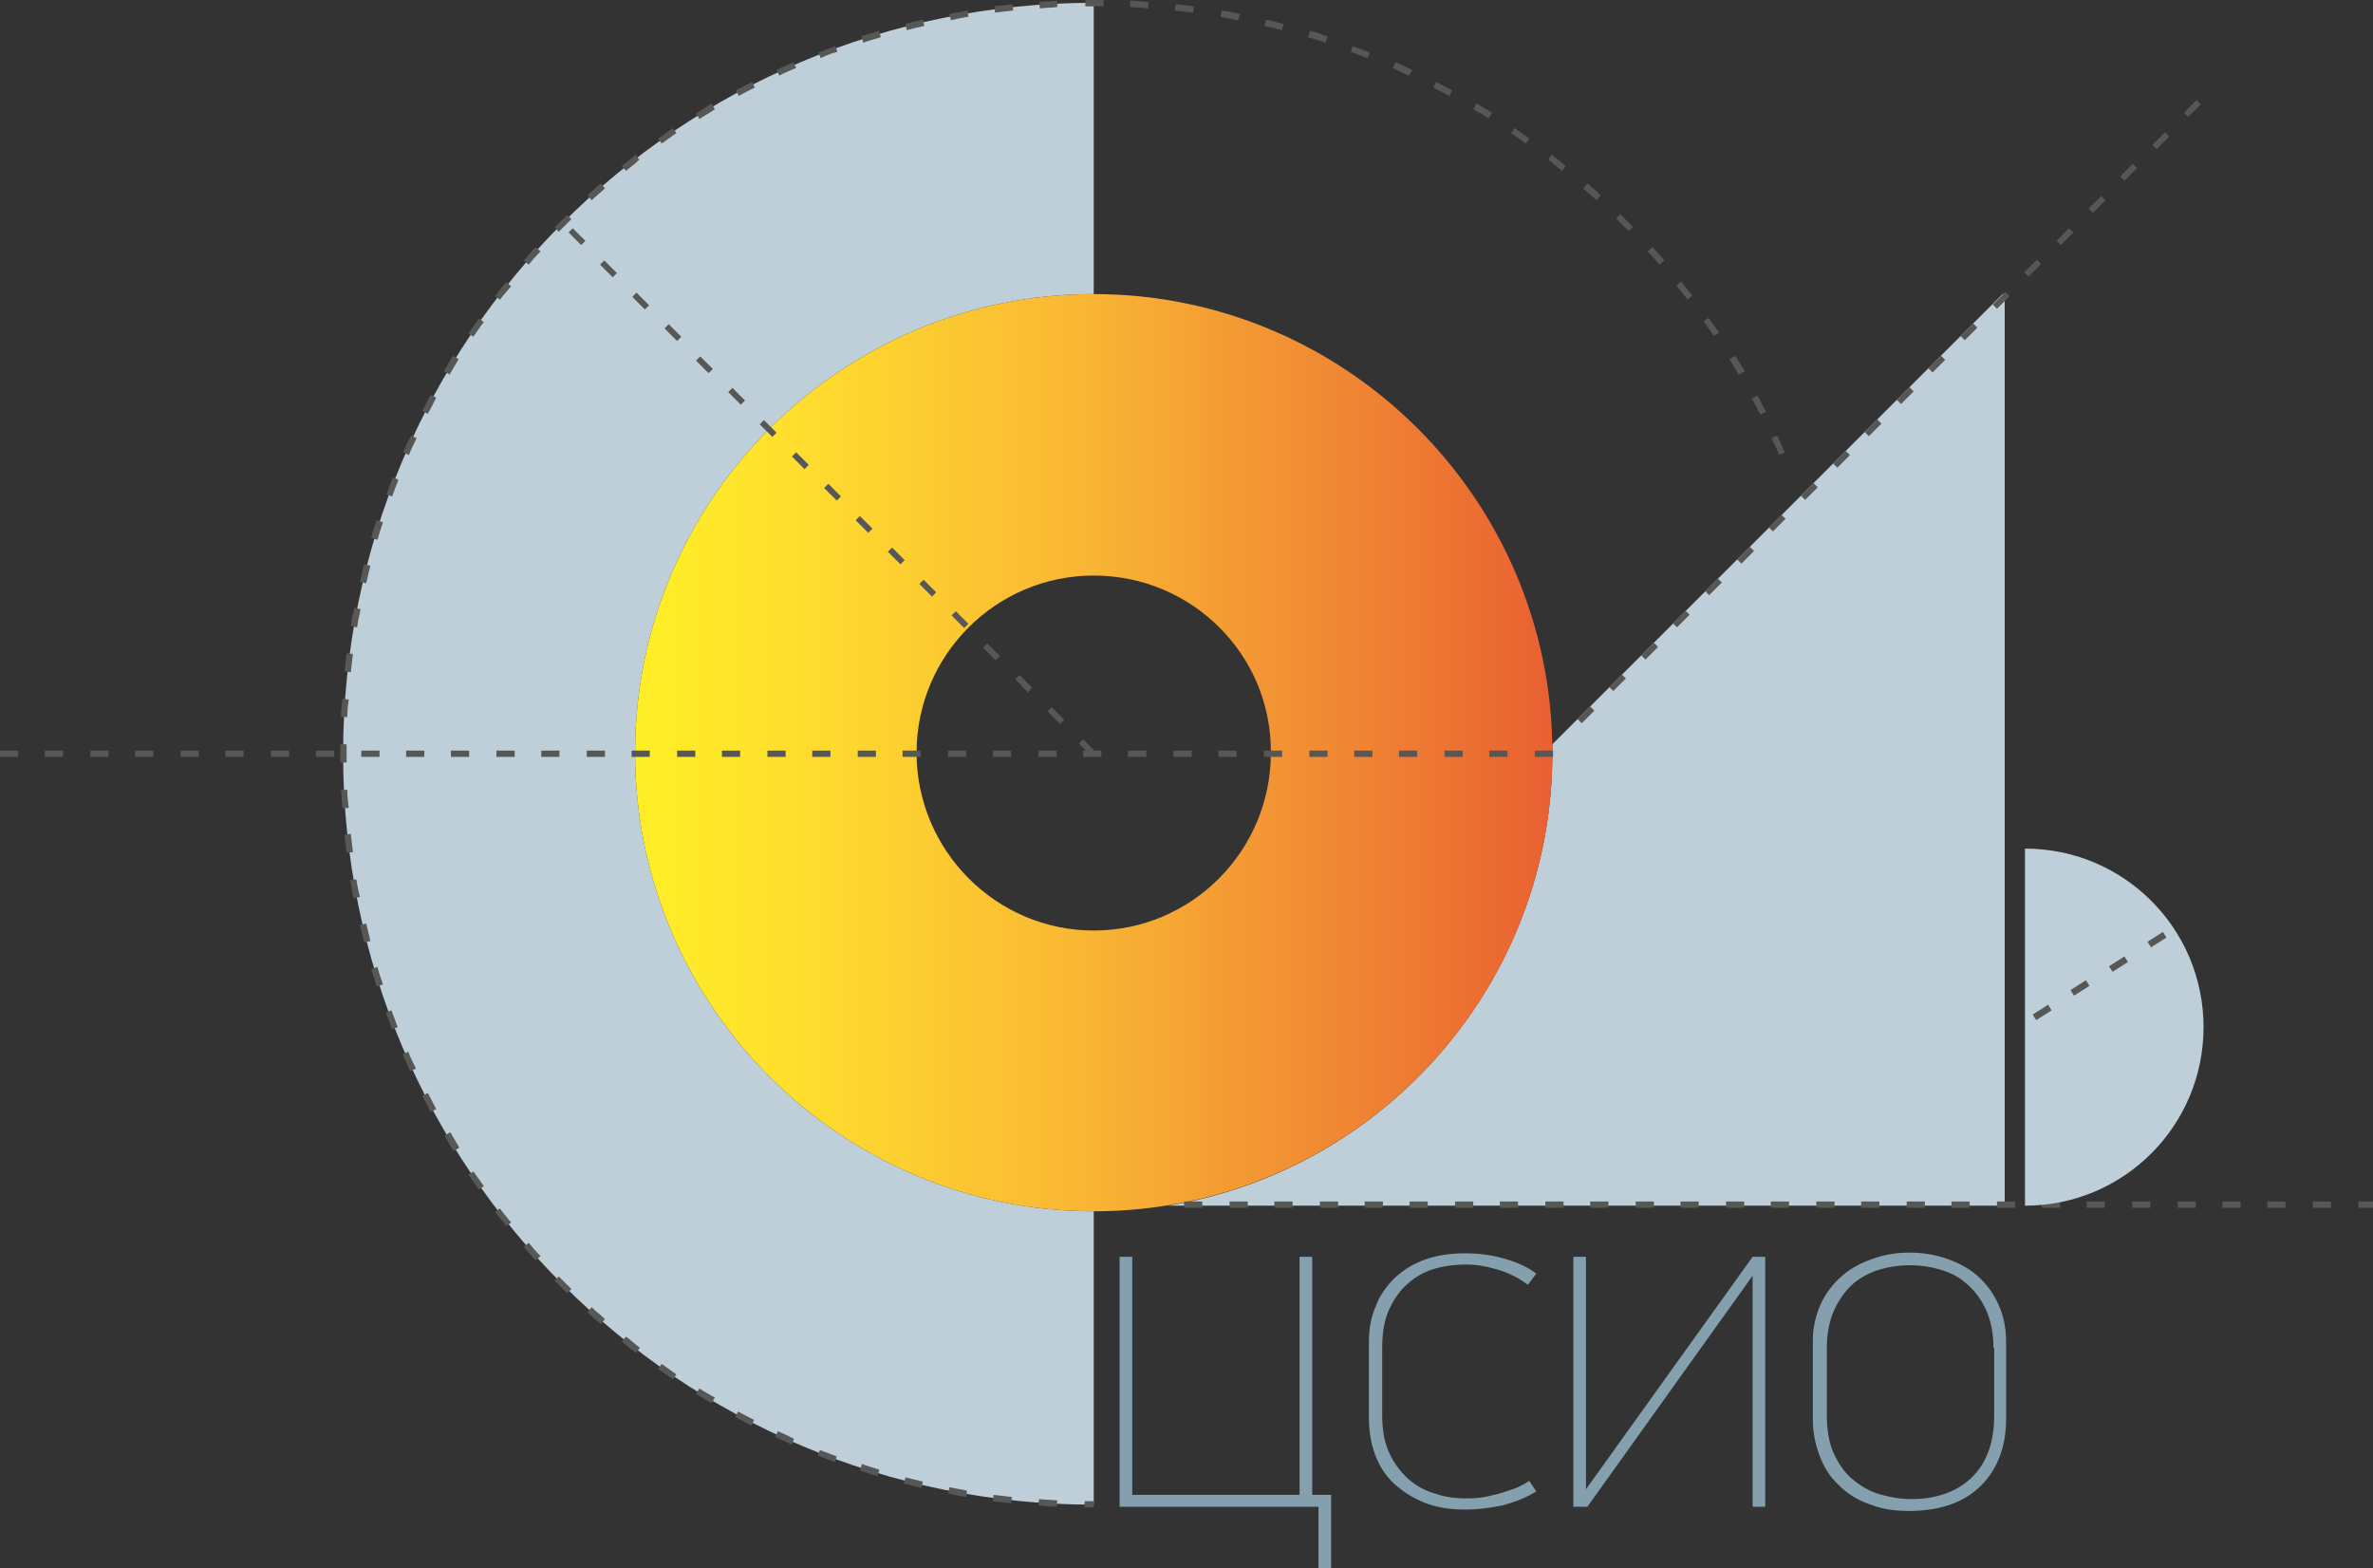
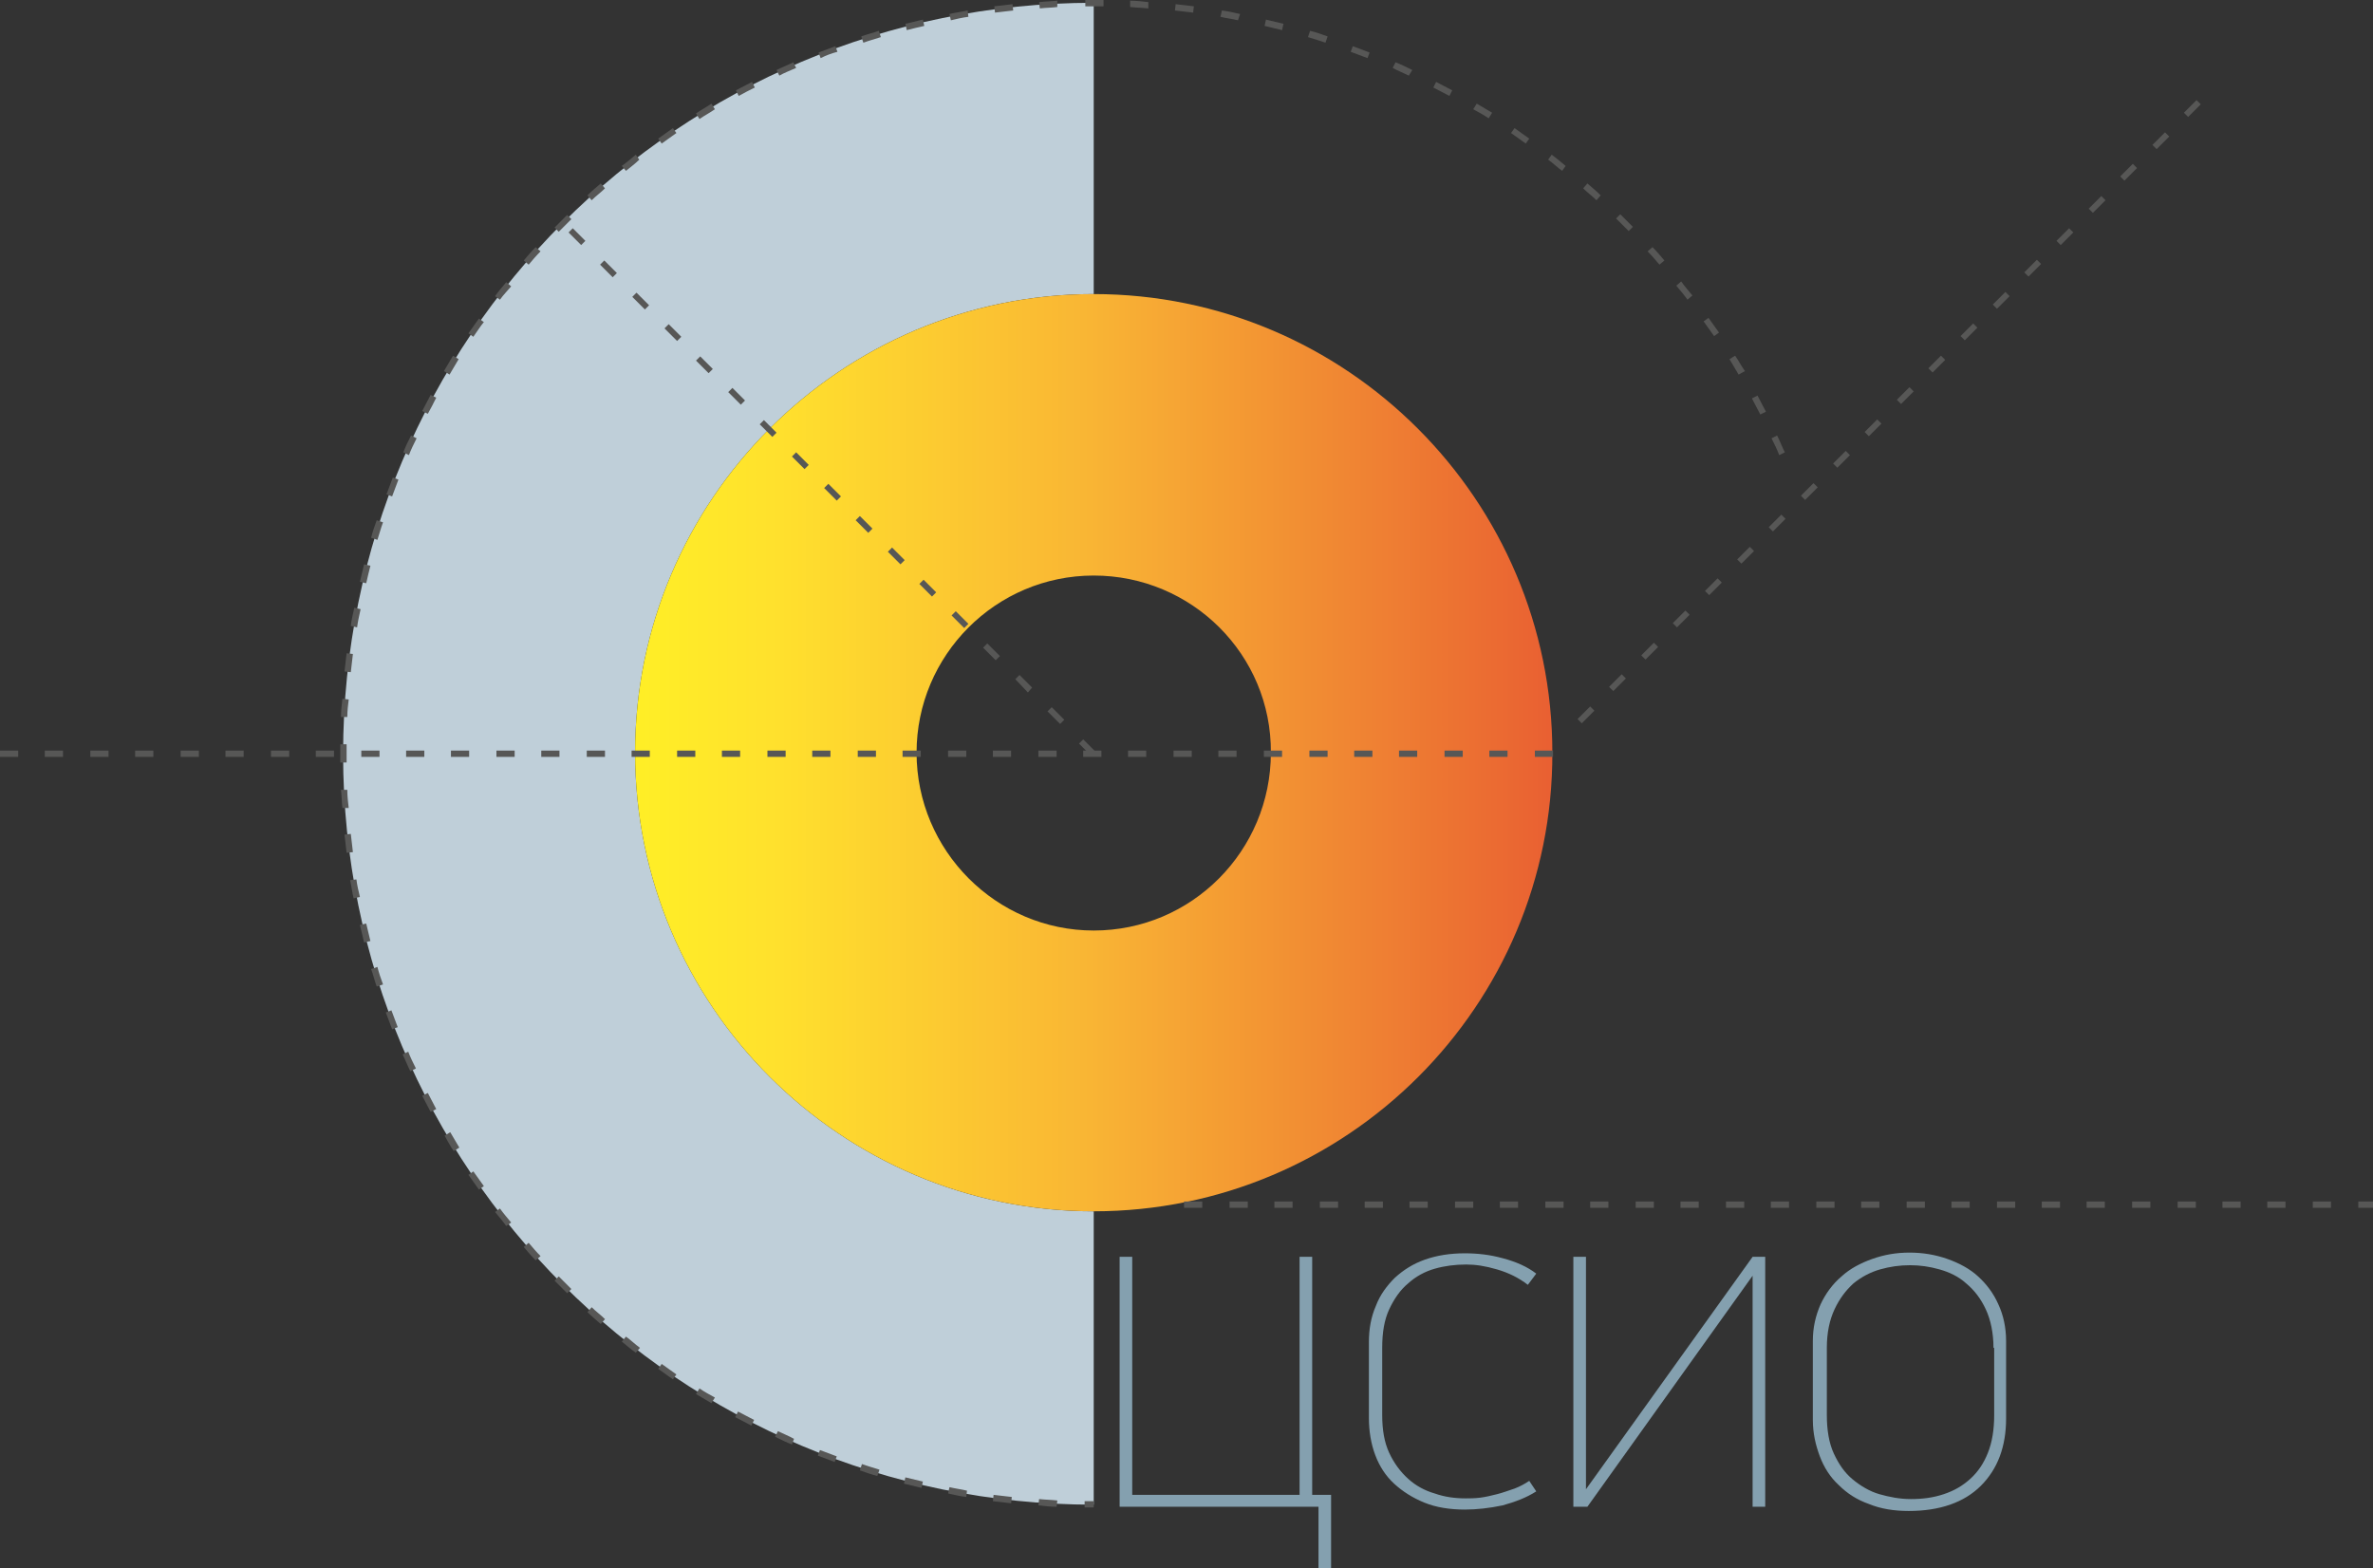
<svg xmlns="http://www.w3.org/2000/svg" id="Layer_1" x="0px" y="0px" viewBox="0 0 338.9 224" style="enable-background:new 0 0 338.9 224;" xml:space="preserve">
  <rect x="0" y="0" width="338.9" height="224" fill="#333333" stroke="none" />
  <style type="text/css"> .st0{fill:#BFCFD9;} .st1{fill:url(#SVGID_1_);} .st2{fill:#575756;} .st3{fill:#84A0AF;} </style>
  <path class="st0" d="M90.7,107.5c0-36.1,29.4-65.5,65.5-65.5V0.4C97,0.4,49,48.4,49,107.7c0,59.2,48,107.2,107.2,107.2V173 C120.1,173,90.7,143.6,90.7,107.5z" />
-   <path class="st0" d="M286.4,42H286l-64.3,64.3c0,0.4,0,0.8,0,1.3c0,32.5-23.8,59.5-54.9,64.6h119.5V42z" />
  <linearGradient id="SVGID_1_" gradientUnits="userSpaceOnUse" x1="90.715" y1="107.518" x2="221.767" y2="107.518">
    <stop offset="0" style="stop-color:#FFEF26" />
    <stop offset="0.158" style="stop-color:#FFE02D" />
    <stop offset="0.489" style="stop-color:#F9B634" />
    <stop offset="0.966" style="stop-color:#EA6632" />
    <stop offset="1" style="stop-color:#E95F32" />
  </linearGradient>
  <path class="st1" d="M156.2,173c-36.1,0-65.5-29.4-65.5-65.5c0-36.1,29.4-65.5,65.5-65.5c36.1,0,65.5,29.4,65.5,65.5 C221.8,143.6,192.4,173,156.2,173z M156.2,82.2c-14,0-25.3,11.4-25.3,25.3c0,14,11.4,25.4,25.3,25.4c14,0,25.3-11.4,25.3-25.4 C181.6,93.5,170.2,82.2,156.2,82.2z" />
  <g>
    <g>
      <path class="st2" d="M150.9,215.2c-0.9,0-1.7-0.1-2.6-0.2l0.1-0.9c0.9,0.1,1.7,0.1,2.6,0.2L150.9,215.2z M144.4,214.7 c-0.9-0.1-1.7-0.2-2.6-0.3l0.1-0.9c0.9,0.1,1.7,0.2,2.6,0.3L144.4,214.7z M138,213.8c-0.9-0.1-1.7-0.3-2.6-0.5l0.2-0.9 c0.8,0.2,1.7,0.3,2.5,0.5L138,213.8z M131.6,212.5c-0.8-0.2-1.7-0.4-2.5-0.6l0.2-0.9c0.8,0.2,1.7,0.4,2.5,0.6L131.6,212.5z M125.3,210.8c-0.8-0.2-1.7-0.5-2.5-0.8l0.3-0.9c0.8,0.3,1.6,0.5,2.5,0.8L125.3,210.8z M119.2,208.8c-0.8-0.3-1.6-0.6-2.4-0.9 l0.3-0.8c0.8,0.3,1.6,0.6,2.4,0.9L119.2,208.8z M113.1,206.3c-0.8-0.3-1.6-0.7-2.4-1.1l0.4-0.8c0.8,0.4,1.6,0.7,2.3,1.1 L113.1,206.3z M107.3,203.6c-0.8-0.4-1.5-0.8-2.3-1.2l0.4-0.8c0.8,0.4,1.5,0.8,2.3,1.2L107.3,203.6z M101.6,200.4 c-0.7-0.4-1.5-0.9-2.2-1.3l0.5-0.8c0.7,0.5,1.5,0.9,2.2,1.3L101.6,200.4z M96.1,197c-0.7-0.5-1.4-1-2.1-1.5l0.5-0.7 c0.7,0.5,1.4,1,2.1,1.5L96.1,197z M90.8,193.2c-0.7-0.5-1.4-1.1-2-1.6l0.6-0.7c0.7,0.5,1.3,1.1,2,1.6L90.8,193.2z M85.8,189.1 c-0.7-0.6-1.3-1.1-1.9-1.7l0.6-0.7c0.6,0.6,1.3,1.1,1.9,1.7L85.8,189.1z M81,184.7c-0.6-0.6-1.2-1.2-1.8-1.8l0.6-0.6 c0.6,0.6,1.2,1.2,1.8,1.8L81,184.7z M76.5,180c-0.6-0.6-1.2-1.3-1.7-1.9l0.7-0.6c0.6,0.7,1.1,1.3,1.7,1.9L76.5,180z M72.3,175.1 c-0.5-0.7-1.1-1.4-1.6-2l0.7-0.5c0.5,0.7,1.1,1.4,1.6,2L72.3,175.1z M68.4,169.9c-0.5-0.7-1-1.4-1.5-2.1l0.7-0.5 c0.5,0.7,1,1.4,1.5,2.1L68.4,169.9z M64.8,164.4c-0.5-0.7-0.9-1.5-1.3-2.2l0.8-0.5c0.4,0.7,0.9,1.5,1.3,2.2L64.8,164.4z M61.5,158.8c-0.4-0.8-0.8-1.5-1.2-2.3l0.8-0.4c0.4,0.8,0.8,1.5,1.2,2.3L61.5,158.8z M58.6,153c-0.4-0.8-0.7-1.6-1.1-2.4l0.8-0.4 c0.3,0.8,0.7,1.6,1.1,2.4L58.6,153z M56,147c-0.3-0.8-0.6-1.6-0.9-2.4l0.8-0.3c0.3,0.8,0.6,1.6,0.9,2.4L56,147z M53.8,140.9 c-0.3-0.8-0.5-1.7-0.8-2.5l0.9-0.3c0.2,0.8,0.5,1.7,0.8,2.5L53.8,140.9z M52,134.6c-0.2-0.8-0.4-1.7-0.6-2.5l0.9-0.2 c0.2,0.8,0.4,1.7,0.6,2.5L52,134.6z M50.5,128.3c-0.2-0.8-0.3-1.7-0.5-2.6l0.9-0.1c0.1,0.8,0.3,1.7,0.5,2.5L50.5,128.3z M49.5,121.8c-0.1-0.9-0.2-1.7-0.3-2.6l0.9-0.1c0.1,0.9,0.2,1.7,0.3,2.6L49.5,121.8z M48.9,115.4c-0.1-0.9-0.1-1.7-0.2-2.6l0.9,0 c0,0.9,0.1,1.7,0.2,2.6L48.9,115.4z M48.6,108.9c0-0.4,0-0.8,0-1.2c0-0.5,0-0.9,0-1.4l0.9,0c0,0.5,0,0.9,0,1.4c0,0.4,0,0.8,0,1.2 L48.6,108.9z M49.6,102.4l-0.9,0c0-0.9,0.1-1.7,0.2-2.6l0.9,0.1C49.7,100.7,49.6,101.6,49.6,102.4z M50.1,96l-0.9-0.1 c0.1-0.9,0.2-1.7,0.3-2.6l0.9,0.1C50.3,94.3,50.2,95.1,50.1,96z M51,89.6l-0.9-0.2c0.1-0.9,0.3-1.7,0.5-2.6l0.9,0.2 C51.3,87.9,51.1,88.8,51,89.6z M52.3,83.3l-0.9-0.2c0.2-0.8,0.4-1.7,0.6-2.5l0.9,0.2C52.7,81.6,52.5,82.4,52.3,83.3z M53.9,77.1 l-0.9-0.3c0.2-0.8,0.5-1.7,0.8-2.5l0.9,0.3C54.4,75.4,54.2,76.2,53.9,77.1z M56,70.9l-0.8-0.3c0.3-0.8,0.6-1.6,0.9-2.4l0.8,0.3 C56.6,69.3,56.3,70.1,56,70.9z M254.1,65c-0.3-0.8-0.7-1.6-1.1-2.4l0.8-0.4c0.4,0.8,0.7,1.6,1.1,2.4L254.1,65z M58.4,65l-0.8-0.4 c0.3-0.8,0.7-1.6,1.1-2.4l0.8,0.4C59.1,63.4,58.7,64.2,58.4,65z M251.4,59.2c-0.4-0.8-0.8-1.5-1.2-2.3l0.8-0.4 c0.4,0.8,0.8,1.5,1.2,2.3L251.4,59.2z M61.1,59.1l-0.8-0.4c0.4-0.8,0.8-1.5,1.2-2.3l0.8,0.4C61.9,57.6,61.5,58.4,61.1,59.1z M64.2,53.5l-0.8-0.5c0.4-0.7,0.9-1.5,1.3-2.2l0.8,0.5C65.1,52,64.6,52.8,64.2,53.5z M248.3,53.5c-0.4-0.7-0.9-1.5-1.3-2.2 l0.8-0.5c0.5,0.7,0.9,1.5,1.4,2.2L248.3,53.5z M67.6,48.1l-0.7-0.5c0.5-0.7,1-1.4,1.5-2.1l0.7,0.5C68.6,46.6,68.1,47.4,67.6,48.1z M244.8,48c-0.5-0.7-1-1.4-1.5-2.1l0.7-0.5c0.5,0.7,1,1.4,1.5,2.1L244.8,48z M71.4,42.8l-0.7-0.5c0.5-0.7,1.1-1.4,1.6-2l0.7,0.6 C72.5,41.5,71.9,42.1,71.4,42.8z M241,42.8c-0.5-0.7-1.1-1.4-1.6-2l0.7-0.6c0.5,0.7,1.1,1.4,1.6,2L241,42.8z M75.5,37.8l-0.7-0.6 c0.6-0.7,1.1-1.3,1.7-1.9l0.7,0.6C76.6,36.5,76,37.2,75.5,37.8z M237,37.8c-0.6-0.7-1.1-1.3-1.7-1.9l0.7-0.6 c0.6,0.6,1.2,1.3,1.7,1.9L237,37.8z M79.8,33.1l-0.6-0.6c0.6-0.6,1.2-1.2,1.8-1.8l0.6,0.6C81,31.9,80.4,32.5,79.8,33.1z M232.6,33 c-0.6-0.6-1.2-1.2-1.8-1.8l0.6-0.6c0.6,0.6,1.2,1.2,1.8,1.8L232.6,33z M84.5,28.6l-0.6-0.7c0.6-0.6,1.3-1.2,1.9-1.7l0.6,0.7 C85.8,27.5,85.1,28,84.5,28.6z M228,28.6c-0.6-0.6-1.3-1.1-1.9-1.7l0.6-0.7c0.7,0.6,1.3,1.1,1.9,1.7L228,28.6z M89.4,24.4 l-0.6-0.7c0.7-0.5,1.4-1.1,2-1.6l0.5,0.7C90.7,23.4,90,23.9,89.4,24.4z M223.1,24.4c-0.7-0.5-1.3-1.1-2-1.6l0.5-0.7 c0.7,0.5,1.4,1.1,2,1.6L223.1,24.4z M94.5,20.5L94,19.8c0.7-0.5,1.4-1,2.1-1.5l0.5,0.7C95.9,19.5,95.2,20,94.5,20.5z M217.9,20.5 c-0.7-0.5-1.4-1-2.1-1.5l0.5-0.7c0.7,0.5,1.4,1,2.1,1.5L217.9,20.5z M99.9,17l-0.5-0.8c0.7-0.5,1.5-0.9,2.2-1.4l0.5,0.8 C101.4,16.1,100.6,16.5,99.9,17z M212.6,16.9c-0.7-0.5-1.5-0.9-2.2-1.3l0.5-0.8c0.7,0.4,1.5,0.9,2.2,1.3L212.6,16.9z M105.5,13.7 l-0.4-0.8c0.8-0.4,1.5-0.8,2.3-1.2l0.4,0.8C107,12.9,106.2,13.3,105.5,13.7z M207,13.7c-0.8-0.4-1.5-0.8-2.3-1.2l0.4-0.8 c0.8,0.4,1.5,0.8,2.3,1.2L207,13.7z M201.2,10.8c-0.8-0.4-1.6-0.7-2.3-1.1l0.4-0.8c0.8,0.3,1.6,0.7,2.4,1.1L201.2,10.8z M111.3,10.8l-0.4-0.8c0.8-0.4,1.6-0.7,2.4-1.1l0.4,0.8C112.8,10.1,112,10.4,111.3,10.8z M195.3,8.3c-0.8-0.3-1.6-0.6-2.4-0.9 l0.3-0.8c0.8,0.3,1.6,0.6,2.4,0.9L195.3,8.3z M117.2,8.3l-0.3-0.8c0.8-0.3,1.6-0.6,2.4-0.9l0.3,0.8C118.8,7.6,118,7.9,117.2,8.3z M189.3,6.1c-0.8-0.3-1.6-0.5-2.5-0.8l0.3-0.9c0.8,0.2,1.7,0.5,2.5,0.8L189.3,6.1z M123.3,6.1L123,5.2c0.8-0.3,1.7-0.5,2.5-0.8 l0.3,0.9C124.9,5.6,124.1,5.8,123.3,6.1z M183.1,4.3c-0.8-0.2-1.7-0.4-2.5-0.6l0.2-0.9c0.8,0.2,1.7,0.4,2.5,0.6L183.1,4.3z M129.5,4.3l-0.2-0.9c0.8-0.2,1.7-0.4,2.5-0.6l0.2,0.9C131.1,3.9,130.3,4.1,129.5,4.3z M176.8,2.9c-0.8-0.2-1.7-0.3-2.5-0.5 l0.2-0.9c0.9,0.1,1.7,0.3,2.6,0.5L176.8,2.9z M135.8,2.9L135.6,2c0.8-0.2,1.7-0.3,2.6-0.5l0.1,0.9C137.5,2.5,136.6,2.7,135.8,2.9z M170.4,1.8c-0.9-0.1-1.7-0.2-2.6-0.3l0.1-0.9c0.9,0.1,1.7,0.2,2.6,0.3L170.4,1.8z M142.1,1.8L142,0.9c0.9-0.1,1.7-0.2,2.6-0.3 l0.1,0.9C143.8,1.6,143,1.7,142.1,1.8z M164,1.2c-0.9-0.1-1.7-0.1-2.6-0.2l0-0.9c0.9,0,1.7,0.1,2.6,0.2L164,1.2z M148.5,1.2 l-0.1-0.9c0.9-0.1,1.7-0.1,2.6-0.2l0,0.9C150.3,1.1,149.4,1.1,148.5,1.2z M157.6,0.9c-0.9,0-1.7,0-2.6,0l0-0.9c0.9,0,1.7,0,2.6,0 L157.6,0.9z" />
    </g>
    <g>
      <path class="st2" d="M156.2,215.3c-0.4,0-0.9,0-1.3,0l0-0.9c0.4,0,0.9,0,1.3,0V215.3z" />
    </g>
  </g>
  <g>
    <path class="st2" d="M338.9,172.5h-2.1v-0.9h2.1V172.5z M332.9,172.5h-2.6v-0.9h2.6V172.5z M326.4,172.5h-2.6v-0.9h2.6V172.5z M320,172.5h-2.6v-0.9h2.6V172.5z M313.5,172.5H311v-0.9h2.6V172.5z M307.1,172.5h-2.6v-0.9h2.6V172.5z M300.6,172.5h-2.6v-0.9h2.6 V172.5z M294.2,172.5h-2.6v-0.9h2.6V172.5z M287.8,172.5h-2.6v-0.9h2.6V172.5z M281.3,172.5h-2.6v-0.9h2.6V172.5z M274.9,172.5 h-2.6v-0.9h2.6V172.5z M268.4,172.5h-2.6v-0.9h2.6V172.5z M262,172.5h-2.6v-0.9h2.6V172.5z M255.5,172.5h-2.6v-0.9h2.6V172.5z M249.1,172.5h-2.6v-0.9h2.6V172.5z M242.6,172.5H240v-0.9h2.6V172.5z M236.2,172.5h-2.6v-0.9h2.6V172.5z M229.7,172.5h-2.6v-0.9 h2.6V172.5z M223.3,172.5h-2.6v-0.9h2.6V172.5z M216.8,172.5h-2.6v-0.9h2.6V172.5z M210.4,172.5h-2.6v-0.9h2.6V172.5z M203.9,172.5 h-2.6v-0.9h2.6V172.5z M197.5,172.5h-2.6v-0.9h2.6V172.5z M191.1,172.5h-2.6v-0.9h2.6V172.5z M184.6,172.5H182v-0.9h2.6V172.5z M178.2,172.5h-2.6v-0.9h2.6V172.5z M171.7,172.5h-2.6v-0.9h2.6V172.5z" />
  </g>
-   <path class="st0" d="M289.2,172.2c14.1,0,25.5-11.4,25.5-25.5c0-14.1-11.4-25.5-25.5-25.5V172.2z" />
  <g>
    <path class="st3" d="M159.9,215.2v-35.7h1.8v34h23.9v-34h1.8v34h2.7V224h-1.8v-8.8H159.9z" />
    <path class="st3" d="M209.2,215.6c-2.1,0-4.1-0.3-5.8-1c-1.7-0.7-3.1-1.6-4.3-2.7c-1.2-1.1-2.1-2.5-2.7-4.1 c-0.6-1.6-0.9-3.4-0.9-5.3v-10.8c0-1.9,0.3-3.6,1-5.2c0.6-1.6,1.6-2.9,2.7-4c1.2-1.1,2.6-2,4.3-2.6c1.7-0.6,3.6-0.9,5.7-0.9 c1.8,0,3.6,0.2,5.4,0.7c1.9,0.5,3.5,1.2,4.8,2.2l-1.2,1.6c-1.3-1-2.7-1.7-4.4-2.2c-1.7-0.5-3.1-0.7-4.4-0.7c-1.6,0-3.1,0.2-4.5,0.6 c-1.4,0.4-2.7,1.1-3.8,2.1c-1.1,0.9-2,2.2-2.7,3.7c-0.7,1.5-1,3.3-1,5.5v9.6c0,2.1,0.3,3.9,1,5.4c0.7,1.5,1.6,2.7,2.7,3.7 c1.1,1,2.4,1.7,3.8,2.1c1.4,0.5,2.9,0.7,4.4,0.7c0.6,0,1.3,0,2.1-0.1c0.8-0.1,1.6-0.3,2.4-0.5c0.8-0.2,1.6-0.5,2.5-0.8 c0.8-0.3,1.5-0.7,2.1-1.1l1,1.5c-1.4,0.9-3,1.5-4.8,2C212.7,215.4,210.9,215.6,209.2,215.6z" />
    <path class="st3" d="M226.7,215.2h-2v-35.7h1.8v33.2l23.8-33.2h1.8v35.7h-1.8v-33L226.7,215.2z" />
    <path class="st3" d="M272.6,215.8c-2.1,0-4-0.3-5.7-1c-1.7-0.6-3.1-1.5-4.3-2.7c-1.2-1.1-2.1-2.5-2.7-4.1c-0.6-1.6-1-3.3-1-5.2 v-11.3c0-1.9,0.4-3.6,1.1-5.2c0.7-1.5,1.7-2.9,3-4c1.2-1.1,2.7-1.9,4.4-2.5c1.7-0.6,3.4-0.9,5.3-0.9c1.9,0,3.7,0.3,5.4,0.9 c1.7,0.6,3.2,1.4,4.4,2.5c1.2,1.1,2.2,2.4,2.9,4c0.7,1.5,1.1,3.3,1.1,5.2v11.1c0,4-1.2,7.2-3.6,9.6 C280.5,214.6,277,215.8,272.6,215.8z M284.7,192.5c0-2.1-0.4-4-1.1-5.5c-0.7-1.5-1.6-2.7-2.8-3.7c-1.1-1-2.4-1.6-3.8-2 c-1.4-0.4-2.8-0.6-4.2-0.6c-1.5,0-2.9,0.2-4.3,0.6c-1.4,0.4-2.7,1.1-3.8,2c-1.1,1-2,2.2-2.7,3.7c-0.7,1.5-1.1,3.3-1.1,5.5v9.6 c0,2.1,0.3,4,1,5.5c0.7,1.5,1.5,2.7,2.7,3.7c1.1,0.9,2.4,1.7,3.8,2.1c1.4,0.4,2.9,0.7,4.5,0.7c1.7,0,3.2-0.2,4.7-0.7 c1.5-0.5,2.7-1.2,3.8-2.2c1.1-1,1.9-2.2,2.5-3.7c0.6-1.5,0.9-3.3,0.9-5.4V192.5z" />
  </g>
  <g>
    <path class="st2" d="M225.9,103.3l-0.6-0.6l1.8-1.8l0.6,0.6L225.9,103.3z M230.4,98.7l-0.6-0.6l1.8-1.8l0.6,0.6L230.4,98.7z M235,94.2l-0.6-0.6l1.8-1.8l0.6,0.6L235,94.2z M239.5,89.6l-0.6-0.6l1.8-1.8l0.6,0.6L239.5,89.6z M244.1,85l-0.6-0.6l1.8-1.8 l0.6,0.6L244.1,85z M248.7,80.5l-0.6-0.6l1.8-1.8l0.6,0.6L248.7,80.5z M253.2,75.9l-0.6-0.6l1.8-1.8l0.6,0.6L253.2,75.9z M257.8,71.4l-0.6-0.6l1.8-1.8l0.6,0.6L257.8,71.4z M262.4,66.8l-0.6-0.6l1.8-1.8l0.6,0.6L262.4,66.8z M266.9,62.3l-0.6-0.6 l1.8-1.8l0.6,0.6L266.9,62.3z M271.5,57.7l-0.6-0.6l1.8-1.8l0.6,0.6L271.5,57.7z M276,53.2l-0.6-0.6l1.8-1.8l0.6,0.6L276,53.2z M280.6,48.6L280,48l1.8-1.8l0.6,0.6L280.6,48.6z M285.2,44.1l-0.6-0.6l1.8-1.8l0.6,0.6L285.2,44.1z M289.7,39.5l-0.6-0.6l1.8-1.8 l0.6,0.6L289.7,39.5z M294.3,35l-0.6-0.6l1.8-1.8l0.6,0.6L294.3,35z M298.9,30.4l-0.6-0.6l1.8-1.8l0.6,0.6L298.9,30.4z M303.4,25.8 l-0.6-0.6l1.8-1.8l0.6,0.6L303.4,25.8z M308,21.3l-0.6-0.6l1.8-1.8l0.6,0.6L308,21.3z M312.5,16.7l-0.6-0.6l1.8-1.8l0.6,0.6 L312.5,16.7z" />
  </g>
  <g>
-     <path class="st2" d="M290.8,145.7l-0.5-0.8l2.2-1.4l0.5,0.8L290.8,145.7z M296.2,142.2l-0.5-0.8l2.2-1.4l0.5,0.8L296.2,142.2z M301.7,138.8l-0.5-0.8l2.2-1.4l0.5,0.8L301.7,138.8z M307.2,135.3l-0.5-0.8l2.2-1.4l0.5,0.8L307.2,135.3z" />
-   </g>
+     </g>
  <g>
    <path class="st2" d="M155.9,108l-1.8-1.8l0.6-0.6l1.8,1.8L155.9,108z M151.4,103.4l-1.8-1.8l0.6-0.6l1.8,1.8L151.4,103.4z M146.8,98.9L145,97l0.6-0.6l1.8,1.8L146.8,98.9z M142.2,94.3l-1.8-1.8l0.6-0.6l1.8,1.8L142.2,94.3z M137.7,89.7l-1.8-1.8l0.6-0.6 l1.8,1.8L137.7,89.7z M133.1,85.2l-1.8-1.8l0.6-0.6l1.8,1.8L133.1,85.2z M128.6,80.6l-1.8-1.8l0.6-0.6l1.8,1.8L128.6,80.6z M124,76.1l-1.8-1.8l0.6-0.6l1.8,1.8L124,76.1z M119.5,71.5l-1.8-1.8l0.6-0.6l1.8,1.8L119.5,71.5z M114.9,67l-1.8-1.8l0.6-0.6 l1.8,1.8L114.9,67z M110.3,62.4l-1.8-1.8l0.6-0.6l1.8,1.8L110.3,62.4z M105.8,57.8L104,56l0.6-0.6l1.8,1.8L105.8,57.8z M101.2,53.3 l-1.8-1.8l0.6-0.6l1.8,1.8L101.2,53.3z M96.7,48.7l-1.8-1.8l0.6-0.6l1.8,1.8L96.7,48.7z M92.1,44.2l-1.8-1.8l0.6-0.6l1.8,1.8 L92.1,44.2z M87.5,39.6l-1.8-1.8l0.6-0.6l1.8,1.8L87.5,39.6z M83,35l-1.8-1.8l0.6-0.6l1.8,1.8L83,35z" />
  </g>
  <g>
    <path class="st2" d="M221.8,108.1h-2.6v-0.9h2.6V108.1z M215.3,108.1h-2.6v-0.9h2.6V108.1z M208.9,108.1h-2.6v-0.9h2.6V108.1z M202.4,108.1h-2.6v-0.9h2.6V108.1z M196,108.1h-2.6v-0.9h2.6V108.1z M189.5,108.1H187v-0.9h2.6V108.1z M183.1,108.1h-2.6v-0.9h2.6 V108.1z M176.6,108.1h-2.6v-0.9h2.6V108.1z M170.2,108.1h-2.6v-0.9h2.6V108.1z M163.7,108.1h-2.6v-0.9h2.6V108.1z M157.3,108.1 h-2.6v-0.9h2.6V108.1z M150.9,108.1h-2.6v-0.9h2.6V108.1z M144.4,108.1h-2.6v-0.9h2.6V108.1z M138,108.1h-2.6v-0.9h2.6V108.1z M131.5,108.1h-2.6v-0.9h2.6V108.1z M125.1,108.1h-2.6v-0.9h2.6V108.1z M118.6,108.1H116v-0.9h2.6V108.1z M112.2,108.1h-2.6v-0.9 h2.6V108.1z M105.7,108.1h-2.6v-0.9h2.6V108.1z M99.3,108.1h-2.6v-0.9h2.6V108.1z M92.8,108.1h-2.6v-0.9h2.6V108.1z M86.4,108.1 h-2.6v-0.9h2.6V108.1z M79.9,108.1h-2.6v-0.9h2.6V108.1z M73.5,108.1h-2.6v-0.9h2.6V108.1z M67,108.1h-2.6v-0.9H67V108.1z M60.6,108.1H58v-0.9h2.6V108.1z M54.2,108.1h-2.6v-0.9h2.6V108.1z M47.7,108.1h-2.6v-0.9h2.6V108.1z M41.3,108.1h-2.6v-0.9h2.6 V108.1z M34.8,108.1h-2.6v-0.9h2.6V108.1z M28.4,108.1h-2.6v-0.9h2.6V108.1z M21.9,108.1h-2.6v-0.9h2.6V108.1z M15.5,108.1h-2.6 v-0.9h2.6V108.1z M9,108.1H6.4v-0.9H9V108.1z M2.6,108.1H0v-0.9h2.6V108.1z" />
  </g>
</svg>